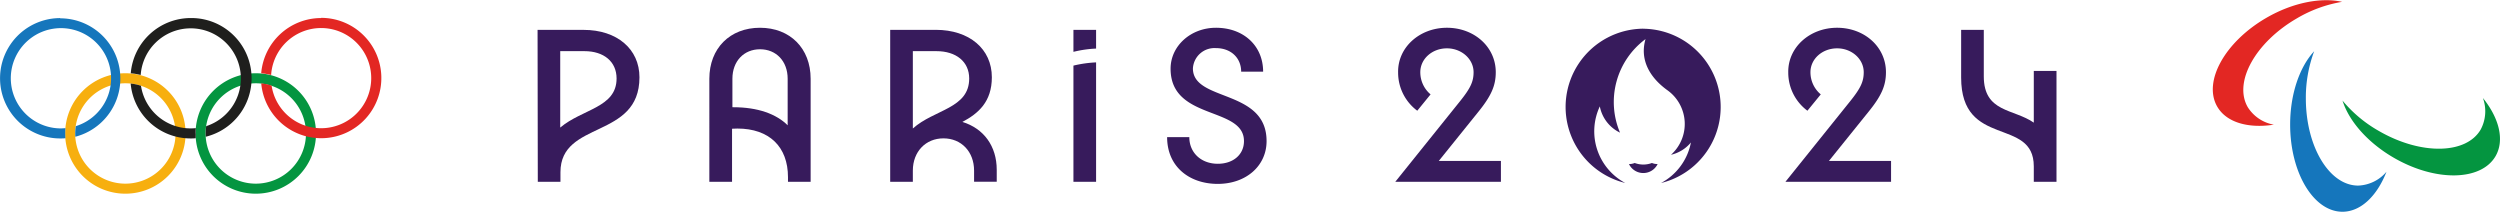
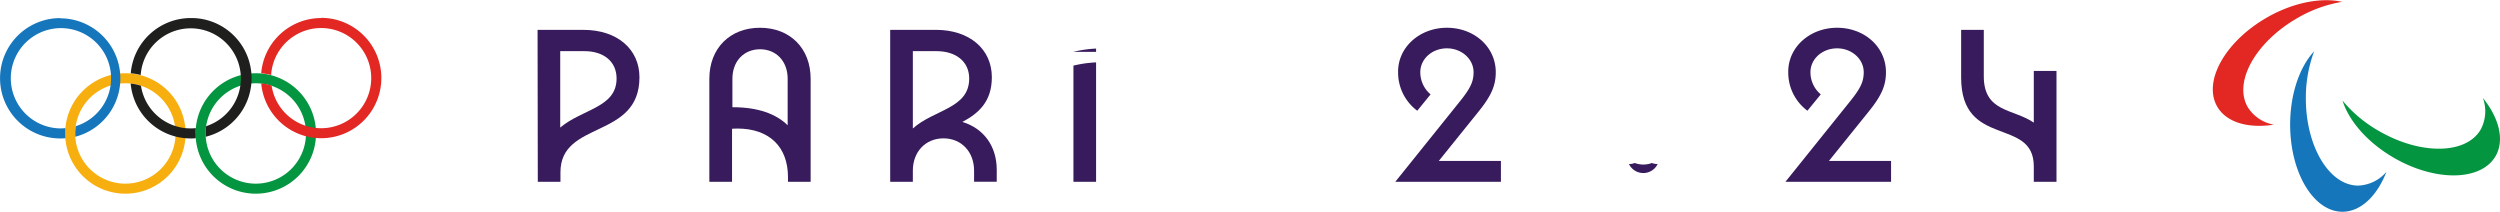
<svg xmlns="http://www.w3.org/2000/svg" id="Calque_1" data-name="Calque 1" viewBox="0 0 543 46">
  <defs>
    <style>.cls-1{fill:#371b5c;}.cls-2{fill:#e32723;}.cls-3{fill:#049540;}.cls-4{fill:#1576bc;}.cls-5{fill:#f7af0f;}.cls-6{fill:#1f1f1d;}</style>
  </defs>
  <path class="cls-1" d="M142.76,28.09h10c7.26,0,12.13,4.16,12.13,10.3,0,13.51-17.16,9.29-17.16,20.61v2.08h-4.92Zm4.92,4.62v16.6c4.82-4.07,12.24-4.32,12.24-10.66,0-3.66-2.75-5.94-7-5.94Z" transform="translate(-26 -21.6)" />
  <path class="cls-1" d="M185,49.56V61.08h-4.93V38.7c0-6.6,4.47-11.07,11-11.07s11,4.47,11,11.07V61.08h-4.92v-1c0-6.6-4.06-10.56-11-10.56Zm12.08-.66V38.7c0-3.81-2.49-6.4-6-6.4s-6,2.59-6,6.4v6.19h.2c5.23,0,9.34,1.42,11.88,4" transform="translate(-26 -21.6)" />
  <path class="cls-1" d="M224.27,61.08h-4.92v-33h9.9c7.3,0,12.18,4.16,12.18,10.3,0,5.33-2.94,7.87-6.4,9.7,4.62,1.42,7.46,5.23,7.46,10.4v2.59h-4.92V58.65c0-4.12-2.79-7-6.65-7s-6.65,2.89-6.65,7Zm0-28.37v16.8c4.62-4.16,12.24-4.31,12.24-10.86,0-3.66-2.85-5.94-7.11-5.94Z" transform="translate(-26 -21.6)" />
-   <path class="cls-1" d="M264.07,32.15a25.26,25.26,0,0,0-4.92.71V28.09h4.92Zm-4.92,3.7a26,26,0,0,1,4.92-.7V61.08h-4.92Z" transform="translate(-26 -21.6)" />
-   <path class="cls-1" d="M279.54,51.39h4.78c0,3.4,2.58,5.78,6.19,5.78,3.35,0,5.68-2,5.68-4.92,0-7.61-15.94-4.42-15.94-15.73,0-4.93,4.37-8.89,9.85-8.89,6,0,10.25,3.91,10.25,9.54h-4.77c0-3-2.23-5.12-5.48-5.12a4.69,4.69,0,0,0-5,4.41c0,7.31,16,4.37,16,15.79,0,5.38-4.46,9.29-10.6,9.29s-11-3.71-11-10.15" transform="translate(-26 -21.6)" />
+   <path class="cls-1" d="M264.07,32.15a25.26,25.26,0,0,0-4.92.71h4.92Zm-4.92,3.7a26,26,0,0,1,4.92-.7V61.08h-4.92Z" transform="translate(-26 -21.6)" />
  <path class="cls-1" d="M352,61.08H329.06l14.11-17.56c2.23-2.79,2.89-4.21,2.89-6.24,0-2.85-2.59-5.18-5.79-5.18s-5.78,2.28-5.78,5.18a6.28,6.28,0,0,0,2.23,4.82l-2.89,3.55a10.32,10.32,0,0,1-4.16-8.32c-.11-5.44,4.67-9.7,10.6-9.7s10.61,4.16,10.61,9.65c0,2.94-1,5.17-3.8,8.63L338.5,56.56H352Z" transform="translate(-26 -21.6)" />
  <path class="cls-1" d="M436.74,61.08H413.8l14.11-17.56c2.23-2.79,2.89-4.21,2.89-6.24,0-2.85-2.58-5.18-5.78-5.18s-5.79,2.28-5.79,5.18a6.26,6.26,0,0,0,2.24,4.82l-2.9,3.55a10.32,10.32,0,0,1-4.16-8.32c-.1-5.44,4.67-9.7,10.61-9.7s10.61,4.16,10.61,9.65c0,2.94-1,5.17-3.81,8.63l-8.58,10.65h13.5Z" transform="translate(-26 -21.6)" />
  <path class="cls-1" d="M472.67,61.08h-4.93V57.73c0-10.81-15.78-3.8-15.78-19.29V28.09h4.92v10.1c0,7.87,6.5,7,10.86,10.05V37h4.93Z" transform="translate(-26 -21.6)" />
  <path class="cls-1" d="M384.8,57a5.31,5.31,0,0,1-3.74,0,3.13,3.13,0,0,1-1.25.23,3.46,3.46,0,0,0,6.23,0A3.12,3.12,0,0,1,384.8,57" transform="translate(-26 -21.6)" />
-   <path class="cls-1" d="M382.93,27.83A17,17,0,0,0,379,61.34a12.72,12.72,0,0,1-5.52-16.63,8,8,0,0,0,4.39,5.7,17,17,0,0,1,5.54-20.32c-1.25,4.27.67,8.18,4.78,11.13a9,9,0,0,1,.75,14,7.91,7.91,0,0,0,4.33-2.68,12.7,12.7,0,0,1-6.49,8.81,17,17,0,0,0-3.89-33.51" transform="translate(-26 -21.6)" />
  <path class="cls-2" d="M534.7,22c-4.49-1-10.61.11-16.4,3.45-9.06,5.23-13.85,13.87-10.72,19.3,2,3.47,6.77,4.79,12.3,3.93a8.42,8.42,0,0,1-5.67-3.81c-3.14-5.44,1.66-14.08,10.72-19.31A28.55,28.55,0,0,1,534.7,22" transform="translate(-26 -21.6)" />
  <path class="cls-3" d="M534.78,43.4c1.35,4.4,5.4,9.14,11.18,12.48,9.06,5.23,18.94,5.06,22.08-.37,2-3.48.77-8.26-2.75-12.62a8.41,8.41,0,0,1-.47,6.82c-3.13,5.44-13,5.6-22.07.37a28.5,28.5,0,0,1-8-6.68" transform="translate(-26 -21.6)" />
  <path class="cls-4" d="M528.64,32.73c-3.14,3.37-5.22,9.25-5.22,15.93,0,10.46,5.09,18.93,11.36,18.93,4,0,7.53-3.46,9.56-8.68a8.45,8.45,0,0,1-6.15,3c-6.27,0-11.36-8.48-11.36-18.93a28.73,28.73,0,0,1,1.81-10.25" transform="translate(-26 -21.6)" />
  <path class="cls-5" d="M53.24,39.69A10.9,10.9,0,1,0,64.13,50.58,10.9,10.9,0,0,0,53.24,39.69M66.31,50.58A13.08,13.08,0,1,1,53.24,37.51,13.08,13.08,0,0,1,66.31,50.58" transform="translate(-26 -21.6)" />
  <path class="cls-3" d="M81.56,39.69a10.9,10.9,0,1,0,10.9,10.89,10.9,10.9,0,0,0-10.9-10.89M94.64,50.58A13.08,13.08,0,1,1,81.56,37.51,13.08,13.08,0,0,1,94.64,50.58" transform="translate(-26 -21.6)" />
  <path class="cls-4" d="M39.08,25.53a13.07,13.07,0,1,0,0,26.14c.38,0,.75,0,1.13-.05a13.35,13.35,0,0,1,0-2.19,10.55,10.55,0,0,1-1.13.06A10.89,10.89,0,1,1,42.47,49a10.41,10.41,0,0,0-.11,2.3,13.07,13.07,0,0,0-3.28-25.72" transform="translate(-26 -21.6)" />
  <path class="cls-2" d="M95.73,25.52a13.07,13.07,0,0,0-13,12,11.89,11.89,0,0,1,2.16.37,10.88,10.88,0,1,1,.1,2.3,10.6,10.6,0,0,0-2.25-.48,13.07,13.07,0,1,0,13-14.23" transform="translate(-26 -21.6)" />
  <path class="cls-6" d="M67.4,25.52a13.08,13.08,0,0,0-13,12,12.83,12.83,0,0,1,2.16.37A10.89,10.89,0,1,1,70.79,49a11.05,11.05,0,0,0-.1,2.3A13.08,13.08,0,0,0,67.4,25.52" transform="translate(-26 -21.6)" />
  <path class="cls-6" d="M68.49,50.58c0-.39,0-.77.05-1.15a10.6,10.6,0,0,1-1.14.06,10.91,10.91,0,0,1-10.78-9.26,10.25,10.25,0,0,0-2.24-.48,13.07,13.07,0,0,0,13,11.92c.38,0,.76,0,1.13-.05,0-.34,0-.69,0-1" transform="translate(-26 -21.6)" />
</svg>